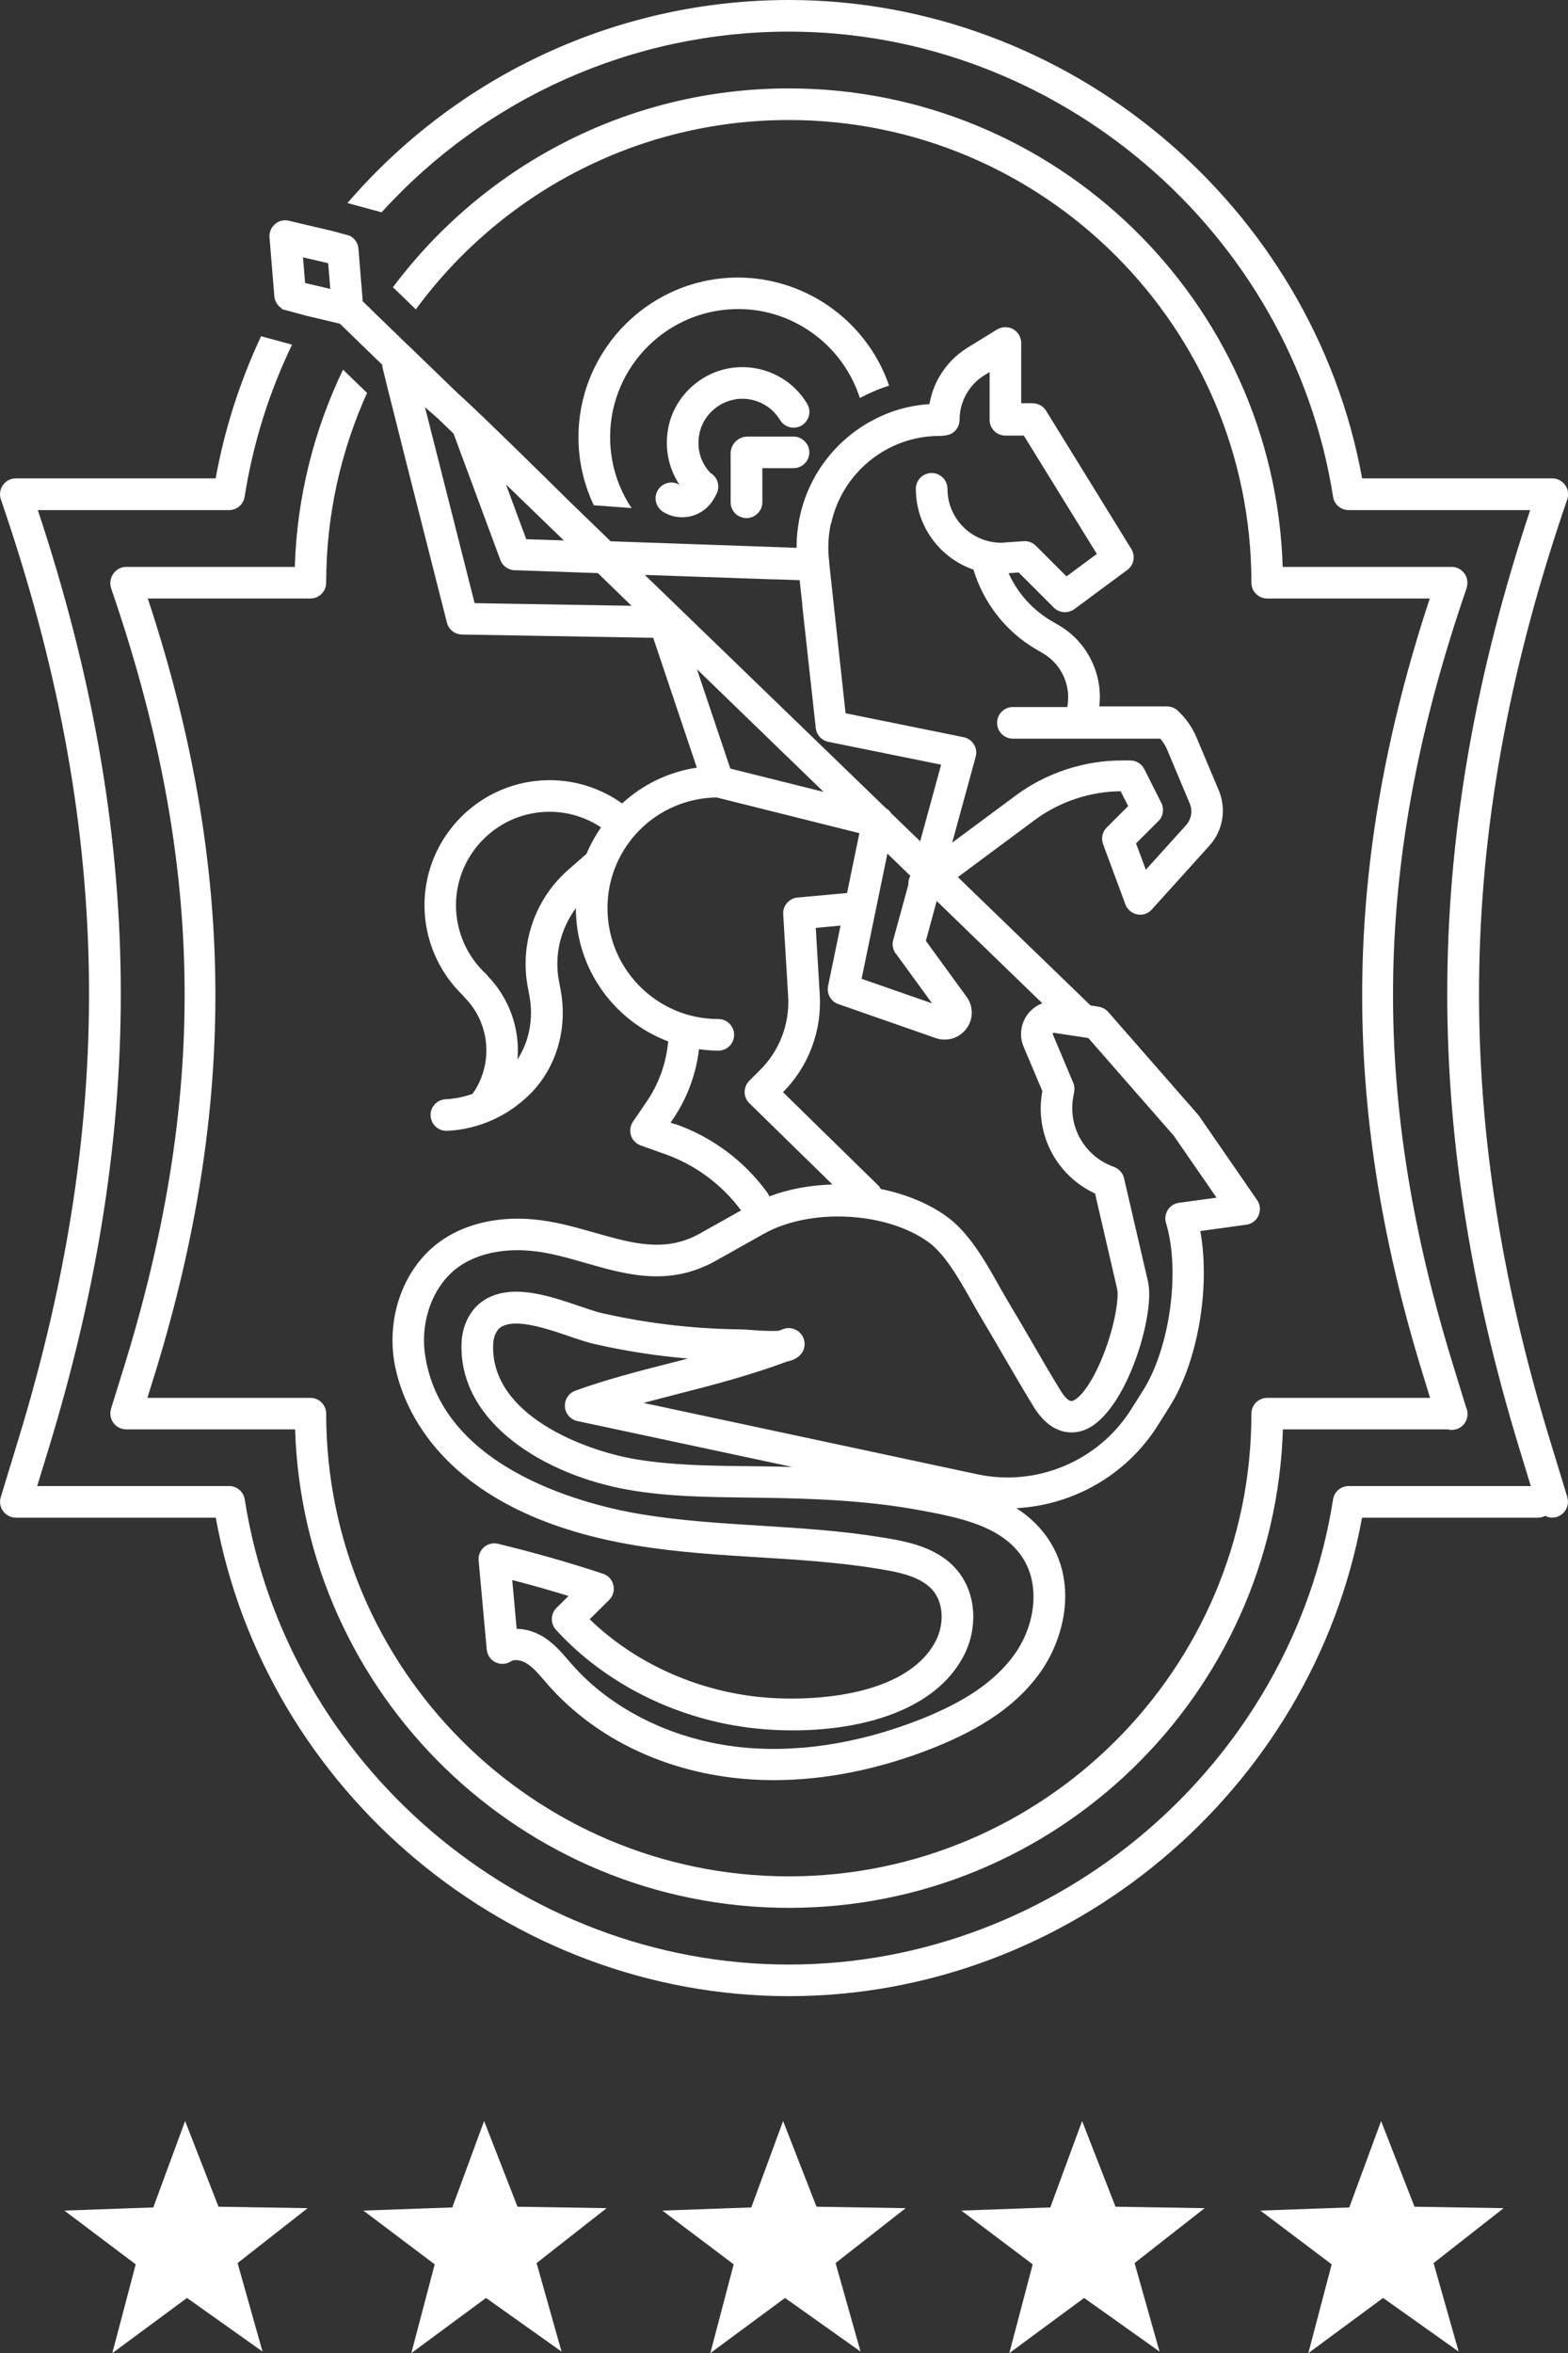
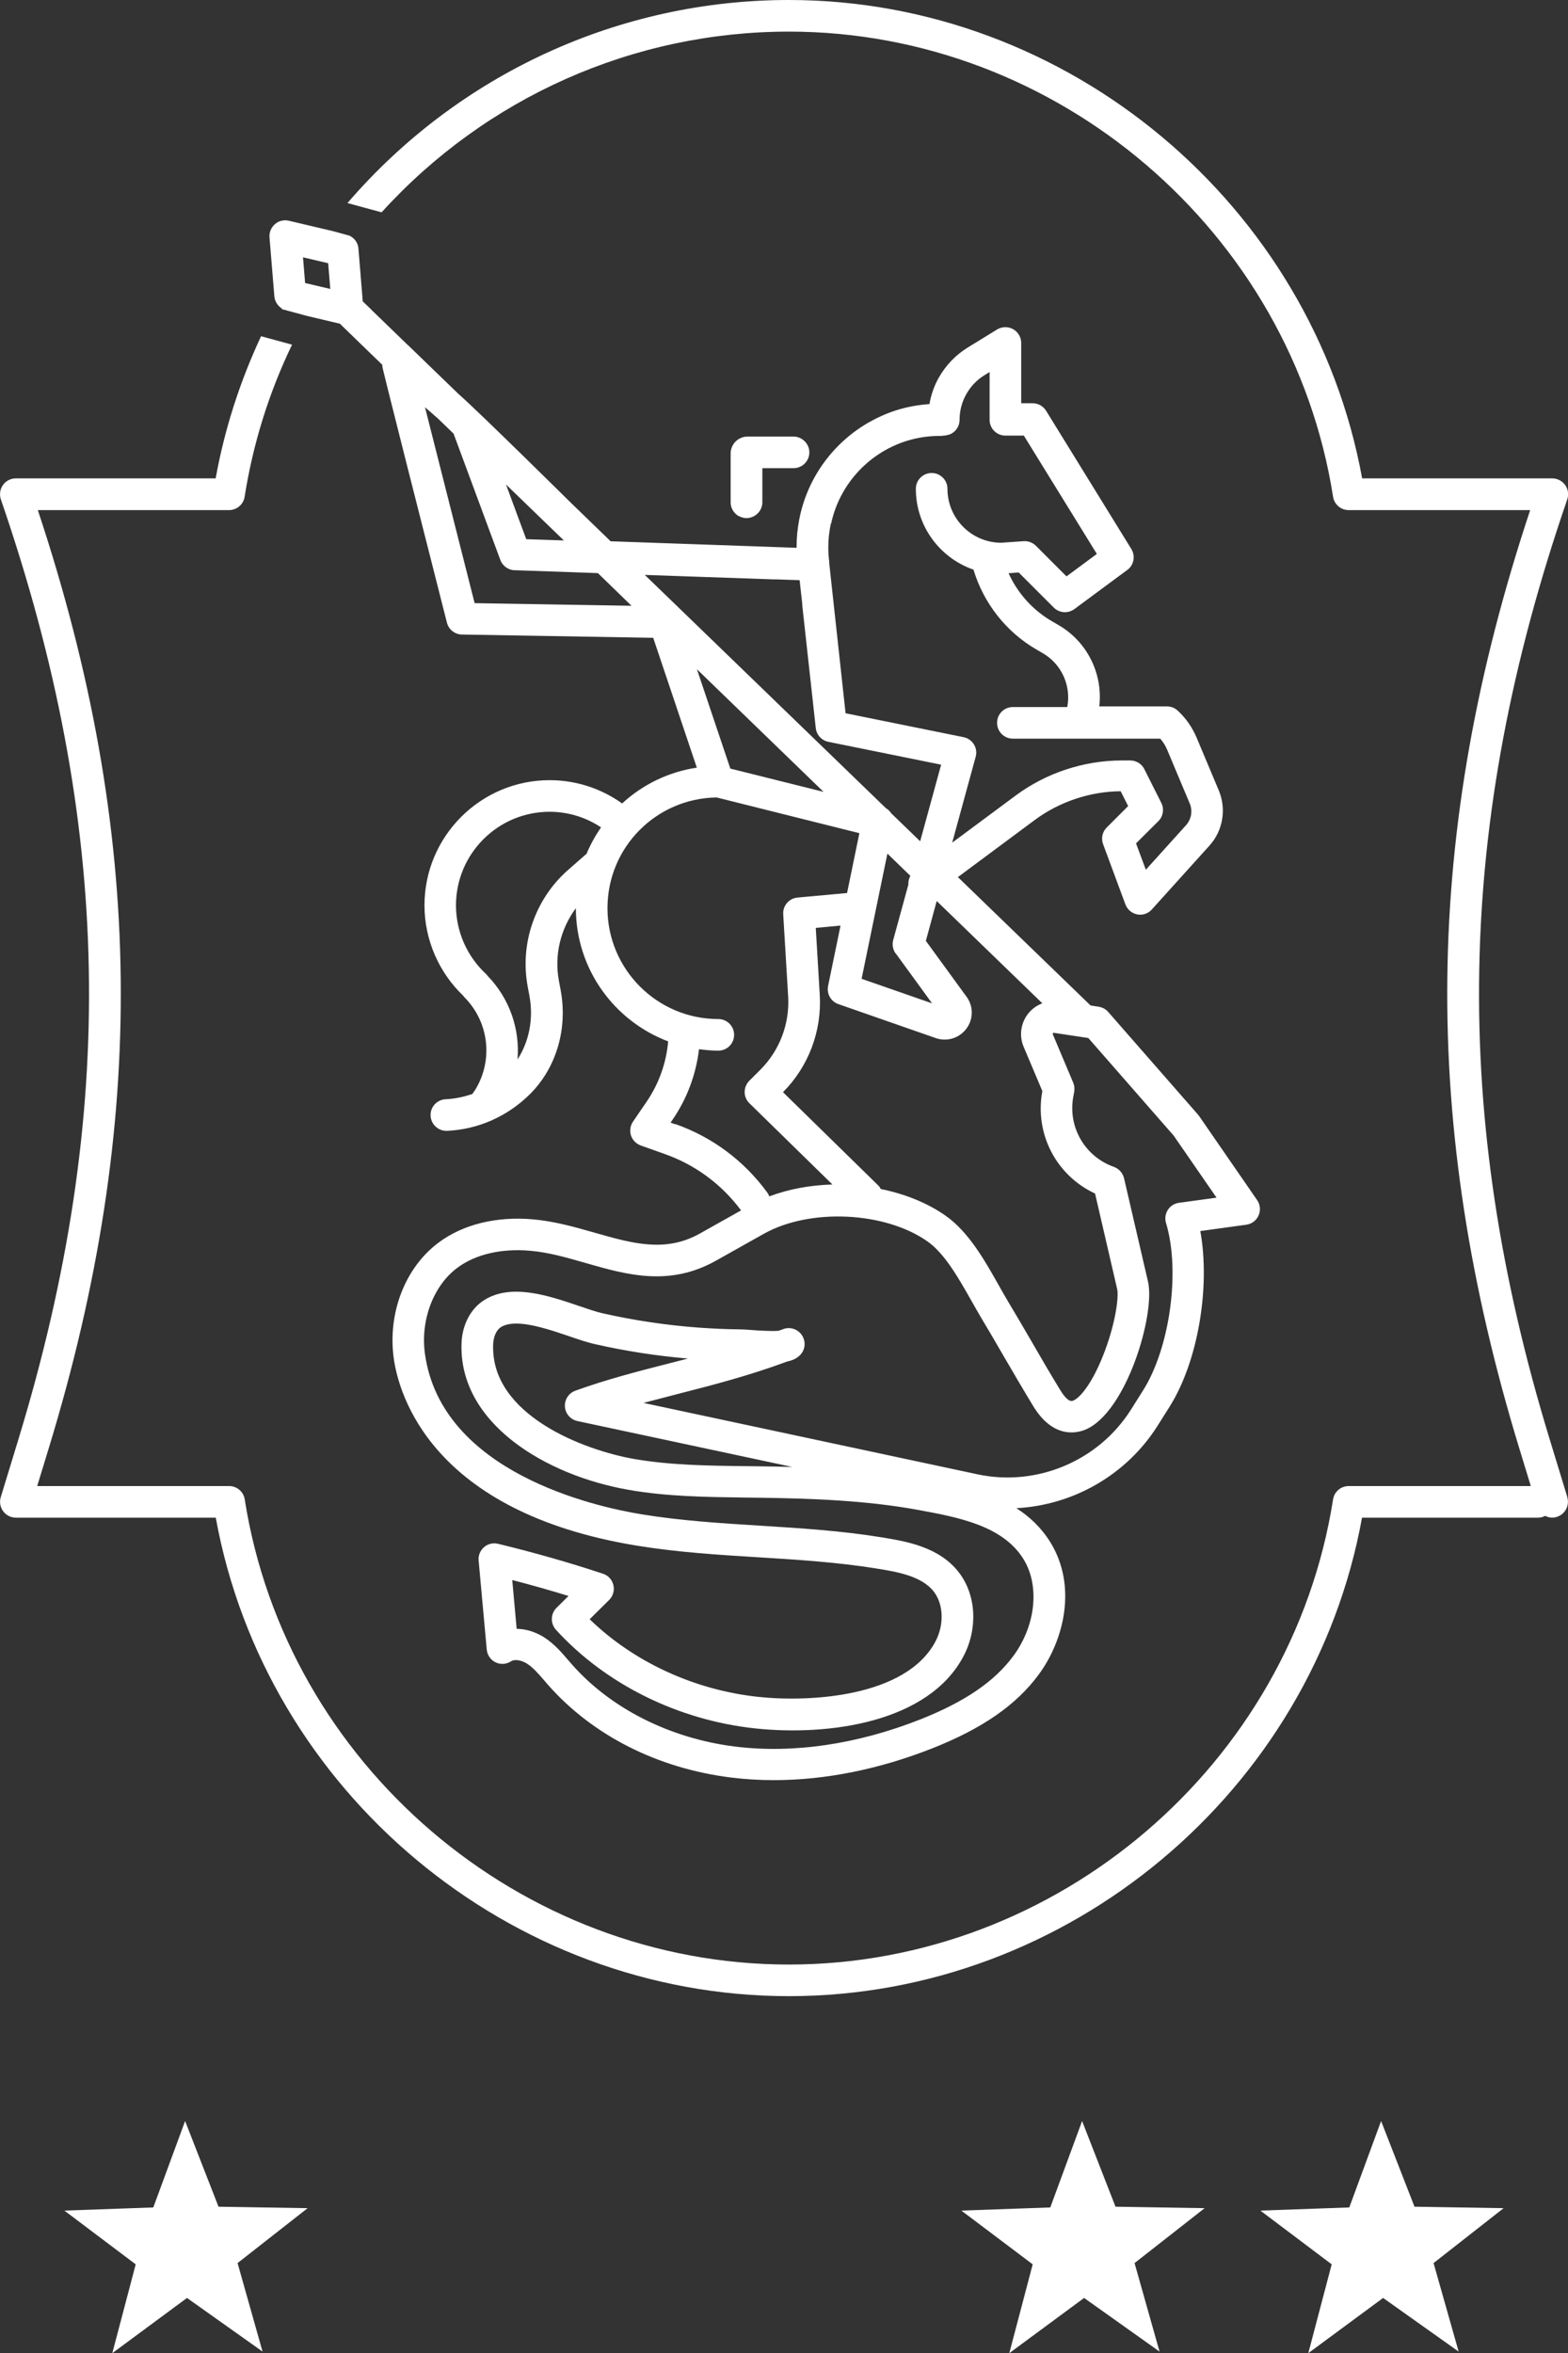
<svg xmlns="http://www.w3.org/2000/svg" id="Livello_2" data-name="Livello 2" viewBox="0 0 148.83 223.32">
  <rect x="0" y="0" width="148.83" height="223.32" fill="#333333" stroke="none" />
  <defs>
    <style>
      .cls-1 {
        fill: #fff;
        stroke-width: 0px;
      }
    </style>
  </defs>
  <g id="Livello_1-2" data-name="Livello 1">
    <g>
      <polygon class="cls-1" points="138.45 223.17 131.28 218.08 124.18 223.32 126.4 214.89 119.63 209.79 128.07 209.49 131.09 201.29 134.26 209.42 142.72 209.56 136.07 214.77 138.45 223.17" />
      <polygon class="cls-1" points="110.06 223.17 102.9 218.08 95.8 223.32 98.02 214.89 91.25 209.79 99.69 209.49 102.71 201.29 105.88 209.42 114.34 209.56 107.69 214.77 110.06 223.17" />
-       <polygon class="cls-1" points="81.68 223.17 74.51 218.08 67.42 223.32 69.64 214.89 62.87 209.79 71.31 209.49 74.33 201.29 77.5 209.42 85.96 209.56 79.31 214.77 81.68 223.17" />
-       <polygon class="cls-1" points="53.3 223.17 46.13 218.08 39.04 223.32 41.26 214.89 34.49 209.79 42.93 209.49 45.95 201.29 49.12 209.42 57.58 209.56 50.93 214.77 53.3 223.17" />
      <polygon class="cls-1" points="24.92 223.17 17.75 218.08 10.66 223.32 12.88 214.89 6.11 209.79 14.55 209.49 17.57 201.29 20.74 209.42 29.2 209.56 22.55 214.77 24.92 223.17" />
    </g>
    <g>
-       <path class="cls-1" d="M10.54,133.71c-.14.46-.06.95.23,1.33.28.38.73.61,1.21.61h16.03c.79,25.17,21.52,45.41,46.88,45.41s46.09-20.23,46.88-45.41h15.63c.26.07.55.07.83-.01.65-.2,1.07-.8,1.06-1.44,0-.01,0-.03,0-.04,0-.23-.05-.45-.15-.65l-1.32-4.3c-7.88-25.76-7.46-47.71,1.38-73.37.05-.16.08-.37.08-.54,0-.83-.67-1.5-1.5-1.5h-16.03c-.79-25.17-21.52-45.41-46.88-45.41-15.36,0-29.02,7.43-37.58,18.88.02.02.04.02.06.04l2.12,2.05c8-10.89,20.88-17.97,35.4-17.97,24.21,0,43.91,19.7,43.91,43.91,0,.83.67,1.5,1.5,1.5h15.43c-8.31,25.19-8.53,47.88-.76,73.29l.79,2.57h-15.46c-.83,0-1.5.67-1.5,1.5,0,24.21-19.7,43.91-43.91,43.91s-43.91-19.7-43.91-43.91c0-.83-.67-1.5-1.5-1.5h-15.47l.8-2.57c7.77-25.42,7.55-48.11-.76-73.29h15.43c.83,0,1.5-.67,1.5-1.5,0-6.42,1.4-12.51,3.88-18.01l-2.28-2.21c-2.74,5.7-4.37,12.03-4.58,18.72H11.97c-.83,0-1.5.72-1.5,1.55,0,.17.03.33.08.49,8.84,25.67,9.25,47.61,1.38,73.37l-1.4,4.51Z" />
      <path class="cls-1" d="M148.77,142.09l-1.67-5.47c-9.46-30.93-8.94-58.45,1.66-89.23.16-.46.08-.96-.2-1.36-.28-.39-.74-.63-1.22-.63h-18.05C124.56,19.43,101.4,0,74.88,0c-16.11,0-31.36,7.02-41.9,19.27l3.24.88C46.14,9.23,60.12,3,74.88,3c25.49,0,47.7,18.98,51.65,44.14.11.73.74,1.27,1.48,1.27h17.23c-10.17,30.62-10.46,58.18-1.02,89.09l1.08,3.53h-17.29c-.74,0-1.37.54-1.48,1.27-3.96,25.16-26.16,44.14-51.65,44.14s-47.7-18.98-51.65-44.14c-.11-.73-.74-1.27-1.48-1.27H3.53l1.08-3.53c9.45-30.91,9.15-58.48-1.02-89.09h18.15c.74,0,1.37-.54,1.48-1.27.79-5.01,2.3-9.86,4.5-14.43l-2.94-.8c-2.01,4.3-3.47,8.83-4.31,13.49H1.5c-.48,0-.94.23-1.22.63-.28.39-.35.9-.2,1.36,10.6,30.77,11.11,58.29,1.66,89.23l-1.67,5.47c-.14.46-.05.95.23,1.33.28.38.73.61,1.21.61h18.97c4.72,25.98,27.88,45.41,54.4,45.41s49.68-19.43,54.4-45.41h16.71c.25,0,.48-.07.68-.17.2.1.42.17.65.17.15,0,.29-.02.44-.07.79-.24,1.24-1.08,1-1.87Z" />
-       <path class="cls-1" d="M81.62,37.77c.88-.47,1.81-.87,2.77-1.17-2.13-6.23-8.17-10.5-14.94-10.25-8.34.34-14.86,7.4-14.53,15.75.08,2.05.58,4.03,1.44,5.85l3.59.27c-1.24-1.85-1.94-3.99-2.03-6.25-.27-6.69,4.96-12.36,11.65-12.63,5.49-.23,10.4,3.31,12.04,8.42Z" />
      <path class="cls-1" d="M70.16,48.99c.21.11.45.18.7.18.18,0,.34-.04.5-.09.58-.21,1-.76,1-1.41v-3.24h2.96c.83,0,1.5-.67,1.5-1.5,0-.32-.1-.62-.28-.86-.27-.38-.72-.64-1.22-.64h-4.36c-.89,0-1.61.72-1.61,1.61v4.64c0,.57.33,1.07.8,1.32Z" />
-       <path class="cls-1" d="M69.79,37.89c1.69-.26,3.37.51,4.25,1.97.43.71,1.35.94,2.06.51.71-.43.94-1.35.51-2.06-1.51-2.5-4.37-3.83-7.27-3.38-2.97.46-5.41,2.83-5.93,5.78-.32,1.8.03,3.63.99,5.15.04.06.08.11.12.16,0,0,0,0,0,0-.7-.44-1.63-.22-2.07.48-.4.65-.25,1.47.32,1.95.05.04.1.09.16.12.55.35,1.19.52,1.83.52.3,0,.61-.04.9-.12.23-.06.45-.15.66-.26.64-.32,1.16-.84,1.5-1.48l.19-.36c.37-.71.11-1.58-.57-1.98-.19-.2-.36-.41-.5-.63-.4-.63-.82-1.66-.57-3.02.3-1.7,1.72-3.08,3.44-3.34Z" />
      <path class="cls-1" d="M26.76,29.34l2.41.65,3.09.73h0s1.7,1.65,1.7,1.65l2.23,2.16.1.09s-.01.09,0,.14c0,.06.02.15.52,2.17.66,2.65,2.16,8.6,5.61,22.16.17.66.75,1.12,1.43,1.13l18.15.31,4.14,12.32c-2.71.41-5.16,1.62-7.09,3.4-2-1.43-4.4-2.21-6.88-2.21-6.55,0-11.88,5.33-11.88,11.88,0,3.24,1.35,6.36,3.69,8.59.03.04.04.08.08.11,2.35,2.35,2.78,5.97,1.05,8.8-.08.14-.19.27-.28.4-.81.28-1.66.46-2.53.5-.83.04-1.47.74-1.43,1.57.04.8.7,1.43,1.5,1.43.02,0,.05,0,.07,0,2.96-.14,5.75-1.37,7.91-3.53,2.48-2.51,3.55-6.2,2.86-9.85l-.16-.86c-.46-2.44.16-4.94,1.61-6.89,0,0,0,0,0,0,0,5.78,3.65,10.71,8.76,12.64-.18,2.05-.88,4.02-2.05,5.73l-1.29,1.89c-.26.38-.33.87-.19,1.31.14.44.49.79.93.95l2.28.81c2.91,1.03,5.4,2.88,7.24,5.35l-3.92,2.2c-3.27,1.83-6.39.94-10-.09-1.86-.53-3.79-1.08-5.82-1.26-3.48-.31-6.68.48-8.99,2.22-3.18,2.38-4.84,6.71-4.23,11.02.48,3.35,3.55,14.52,23.03,17.72,3.85.63,7.78.88,11.57,1.11,3.71.23,7.55.47,11.24,1.07,1.91.31,4.28.7,5.43,2.21.92,1.21.97,3.16.13,4.73-2.8,5.25-11.87,5.76-16.79,5.24-6.09-.65-11.84-3.31-16.02-7.37l1.85-1.83c.37-.37.52-.9.4-1.41-.12-.51-.49-.92-.99-1.08-3.26-1.08-6.61-2.03-9.96-2.84-.47-.11-.97,0-1.33.32s-.56.79-.51,1.27l.77,8.45c.05.52.37.99.84,1.21.47.23,1.03.19,1.47-.1.28-.19.83-.14,1.33.12.05.03.11.06.16.09.59.37,1.1.97,1.65,1.6l.37.43c4.23,4.8,10.39,7.92,17.35,8.79,1.34.17,2.7.25,4.09.25,4.87,0,10-1.03,15.06-3.03,4.74-1.88,7.94-4.1,10.07-6.99,2.4-3.25,3.67-8.39,1.11-12.55-.86-1.39-1.98-2.44-3.23-3.24,5.37-.28,10.43-3.13,13.39-7.8l1.14-1.81c2.7-4.26,3.9-11.34,2.93-16.69l4.36-.6c.52-.07.96-.4,1.17-.88.21-.48.16-1.03-.14-1.46l-5.5-7.97s-.07-.09-.11-.14l-8.52-9.74c-.23-.27-.55-.44-.91-.5l-.77-.12-12.59-12.18,7.27-5.4c2.35-1.75,5.25-2.72,8.18-2.75l.71,1.41-2.03,2.03c-.42.41-.55,1.03-.35,1.58l2.12,5.72c.18.49.61.85,1.12.95.09.02.19.03.28.03.42,0,.83-.18,1.11-.5l5.47-6.06c1.28-1.41,1.62-3.46.89-5.22l-2.13-5.07c-.41-.96-1.03-1.84-1.8-2.54-.28-.25-.63-.38-1-.38h-6.42c.36-3.05-1.12-6.14-3.89-7.73l-.55-.32c-1.85-1.06-3.3-2.67-4.17-4.59l.96-.07,3.33,3.33c.29.29.67.44,1.06.44.31,0,.62-.1.89-.29l5.03-3.72c.63-.46.79-1.33.38-1.99l-8.09-13.12c-.27-.44-.76-.71-1.28-.71h-1.08v-5.72c0-.54-.29-1.04-.77-1.31-.47-.26-1.06-.25-1.52.03l-2.78,1.71c-1.16.71-2.08,1.69-2.73,2.82-.45.78-.75,1.64-.91,2.55-1.12.08-2.21.28-3.25.62-.91.3-1.76.69-2.58,1.16-3.36,1.95-5.8,5.29-6.54,9.23-.15.81-.24,1.63-.24,2.48,0,.05,0,.1,0,.15l-2.5-.09-15.15-.53-3.77-3.65s-8.83-8.73-10.63-10.29l-4.84-4.68s-.01,0-.02-.01l-.97-.94-2.2-2.13-.29-.28s0-.01-.01-.02l-.8-.77-.41-5.02c-.04-.53-.37-.98-.84-1.21l-1.57-.43-4.19-.99c-.46-.11-.96,0-1.32.32-.36.31-.56.78-.52,1.26l.46,5.59c.04.48.31.9.7,1.15ZM55.69,81.01l-1.77,1.55c-3.13,2.75-4.6,6.99-3.83,11.08l.16.86c.41,2.18-.03,4.35-1.13,6.04.24-2.86-.74-5.77-2.85-7.94-.04-.05-.06-.1-.11-.14-1.83-1.68-2.88-4.06-2.88-6.54,0-4.89,3.98-8.88,8.88-8.88,1.76,0,3.45.52,4.89,1.48-.54.78-1,1.61-1.37,2.49ZM64.09,106.7l-.44-.16.19-.28c1.38-2.01,2.22-4.29,2.51-6.69.6.08,1.21.14,1.83.14.83,0,1.5-.67,1.5-1.5s-.67-1.5-1.5-1.5c-5.8,0-10.52-4.72-10.52-10.52s4.64-10.43,10.36-10.51l13.55,3.39-1.17,5.68-4.7.43c-.81.07-1.41.78-1.36,1.58l.47,7.82c.15,2.58-.81,5.11-2.64,6.94l-1.05,1.05c-.28.28-.44.67-.44,1.07,0,.4.16.78.45,1.06l7.88,7.71c-2.08.06-4.14.43-5.99,1.13-.05-.12-.1-.24-.19-.36-2.2-3.02-5.22-5.27-8.74-6.51ZM66.17,63.53l12,11.62-8.85-2.21-3.16-9.4ZM99.94,98.06c.04-.05.08-.05.11-.04l3.25.49,8.1,9.26,4.07,5.89-3.57.49c-.43.06-.82.3-1.05.67-.24.37-.3.82-.18,1.23,0,0,.03.1.03.1,1.34,4.56.33,11.81-2.22,15.83l-1.14,1.81c-3.08,4.86-8.92,7.32-14.54,6.13l-31.72-6.78c1.05-.28,2.13-.56,3.22-.84,3.37-.86,6.84-1.76,10.42-3.09.53-.11.92-.3,1.22-.61.5-.5.57-1.28.18-1.88-.39-.59-1.13-.83-1.79-.58-.14.05-.27.1-.41.15-.67.07-2.14-.03-2.74-.08-.41-.03-.75-.05-.95-.05-1.27-.01-2.55-.07-3.82-.16-3.08-.22-6.17-.68-9.19-1.36-.63-.14-1.44-.42-2.29-.71-2.86-.97-6.42-2.18-9-.53-1.25.8-2.04,2.3-2.12,4-.33,7.66,7.99,12.62,15.86,13.99,3.65.64,7.37.68,10.97.73l1.63.02c4.58.07,9.88.23,14.96,1.17,3.73.69,7.96,1.48,9.92,4.66,1.56,2.53,1.16,6.31-.97,9.19-1.79,2.42-4.57,4.32-8.76,5.99-6.03,2.39-12.14,3.29-17.67,2.6-6.15-.77-11.79-3.61-15.47-7.8l-.35-.4c-.63-.74-1.35-1.57-2.31-2.18-.12-.08-.25-.15-.37-.21,0,0,0,0,0,0-.72-.38-1.48-.57-2.21-.58l-.42-4.63c1.79.46,3.58.97,5.34,1.51l-1.14,1.13c-.57.57-.59,1.48-.05,2.08,4.71,5.17,11.6,8.58,18.91,9.36,7.04.75,16.43-.58,19.75-6.81,1.4-2.62,1.24-5.82-.39-7.96-1.88-2.47-5.03-2.98-7.34-3.36-3.84-.63-7.75-.87-11.54-1.11-3.72-.23-7.57-.47-11.27-1.08-4.42-.72-18.95-3.96-20.55-15.18-.46-3.19.77-6.49,3.05-8.2,1.72-1.29,4.18-1.87,6.93-1.63,1.75.15,3.45.64,5.26,1.16,3.9,1.12,7.93,2.27,12.36-.21l4.56-2.56c4.37-2.45,11.48-2.12,15.53.72,1.64,1.15,2.98,3.53,4.17,5.63.32.57.63,1.11.93,1.62.72,1.2,1.43,2.42,2.13,3.63.93,1.6,1.86,3.19,2.82,4.77,1.87,3.05,4.06,2.57,4.91,2.23,3.92-1.6,6.68-10.96,5.98-14.04l-2.28-9.83c-.12-.5-.48-.9-.96-1.08-2.75-.97-4.38-3.77-3.86-6.64l.09-.49c.05-.29.02-.58-.09-.85l-1.94-4.6s-.03-.06.02-.12ZM54.8,134.86l20.41,4.36c-.99-.03-1.96-.05-2.89-.06l-1.64-.02c-3.48-.04-7.08-.09-10.49-.68-4.75-.83-13.67-4.18-13.38-10.91.03-.71.32-1.34.73-1.6.38-.24.89-.34,1.46-.34,1.48,0,3.43.66,4.96,1.18.93.32,1.81.62,2.6.79,2.87.65,5.8,1.1,8.74,1.35-.59.15-1.18.3-1.76.45-3.1.79-6.02,1.55-8.93,2.6-.63.23-1.03.84-.99,1.51.04.67.53,1.23,1.18,1.37ZM98.92,95.22c-.52.2-.99.54-1.35,1-.69.89-.85,2.09-.41,3.12l1.77,4.19v.05c-.74,4.05,1.35,7.99,5.01,9.69,2.03,8.75,2.1,9.07,2.1,9.07,0,0,0,0,0,0,.15.67-.1,2.96-1.13,5.76-1.07,2.91-2.3,4.52-3.06,4.83-.4.17-.88-.46-1.22-1.02-.95-1.55-1.87-3.13-2.78-4.71-.71-1.23-1.43-2.45-2.16-3.67-.29-.49-.59-1.01-.89-1.55-1.34-2.38-2.86-5.07-5.05-6.61-1.75-1.23-3.89-2.07-6.15-2.53-.06-.11-.12-.22-.21-.31l-9.07-8.88c2.42-2.43,3.69-5.79,3.49-9.22l-.38-6.37,2.35-.22-1.18,5.73c-.15.74.26,1.47.97,1.72l9.26,3.23c.28.1.57.14.85.14.79,0,1.55-.37,2.05-1.04.67-.9.68-2.12.01-3.03l-3.86-5.3,1.03-3.78,10.02,9.7ZM85.02,90.48l3.45,4.74-6.69-2.33,1.28-6.21.09-.44,1.08-5.23,2.18,2.11c-.14.25-.21.54-.19.83l-1.44,5.26c-.12.44-.03.91.23,1.28ZM78.89,49.68c1.02-4.74,5.25-8.31,10.29-8.31.04,0,.08,0,.12,0l.42-.04s.06-.01.09-.02c.05,0,.1-.02.15-.03.05-.01.1-.03.14-.04.05-.02.09-.03.13-.05.05-.02.09-.05.13-.07.04-.02.08-.05.12-.08.04-.03.08-.06.11-.09.03-.03.07-.06.1-.1.03-.04.06-.07.09-.11.03-.04.06-.08.08-.12.03-.04.05-.08.07-.13.02-.04.04-.09.06-.13.02-.05.03-.1.04-.14.01-.05.02-.09.03-.14,0-.05.01-.1.02-.16,0-.03,0-.06,0-.09,0-1.03.32-2,.88-2.81.38-.56.88-1.04,1.48-1.41l.49-.3v4.53c0,.83.67,1.5,1.5,1.5h1.75l6.93,11.23-2.88,2.13-2.9-2.9c-.31-.31-.74-.47-1.17-.44l-2.16.15c-2.8-.03-5.07-2.31-5.07-5.12,0-.83-.67-1.5-1.5-1.5s-1.5.67-1.5,1.5c0,3.55,2.29,6.57,5.47,7.67.96,3.19,3.11,5.93,6.01,7.6l.55.32c1.82,1.04,2.73,3.13,2.34,5.12h-5.16c-.83,0-1.5.67-1.5,1.5s.67,1.5,1.5,1.5h13.99c.28.33.51.69.67,1.09l2.13,5.07c.29.69.15,1.49-.35,2.05l-3.82,4.23-.93-2.5,2.12-2.11c.46-.46.57-1.16.28-1.73l-1.61-3.2c-.25-.51-.77-.83-1.34-.83h-.8c-3.61,0-7.2,1.19-10.09,3.34l-6.01,4.46,2.23-8.15c.11-.4.05-.83-.17-1.18s-.57-.6-.98-.68l-11.2-2.27-1.11-10.19-.05-.46-.39-3.58s0,0,0,0c0-.04,0-.09,0-.13-.06-.47-.09-.94-.09-1.41,0-.76.09-1.51.24-2.22ZM73.55,54.98l2.35.08.25,2.28v.12s1.28,11.63,1.28,11.63c.07.65.55,1.18,1.19,1.31l10.71,2.17-1.99,7.27-2.75-2.66c-.12-.2-.3-.36-.5-.48l-20.89-20.21-2-1.93,12.34.43ZM50.24,48.12l3.28,3.17-3.57-.12-.81-2.18-1.11-3.01,2.21,2.14ZM41.6,39.75l1.45,1.4,4.44,11.99c.21.57.75.96,1.36.98h.16s7.74.27,7.74.27l1.79,1.74,1.4,1.36-14.89-.25c-1.55-6.1-3.51-13.83-4.71-18.59.44.38.87.75,1.26,1.1ZM31.15,24.98l.2,2.44-2.39-.56-.2-2.44,2.39.56Z" />
    </g>
  </g>
</svg>